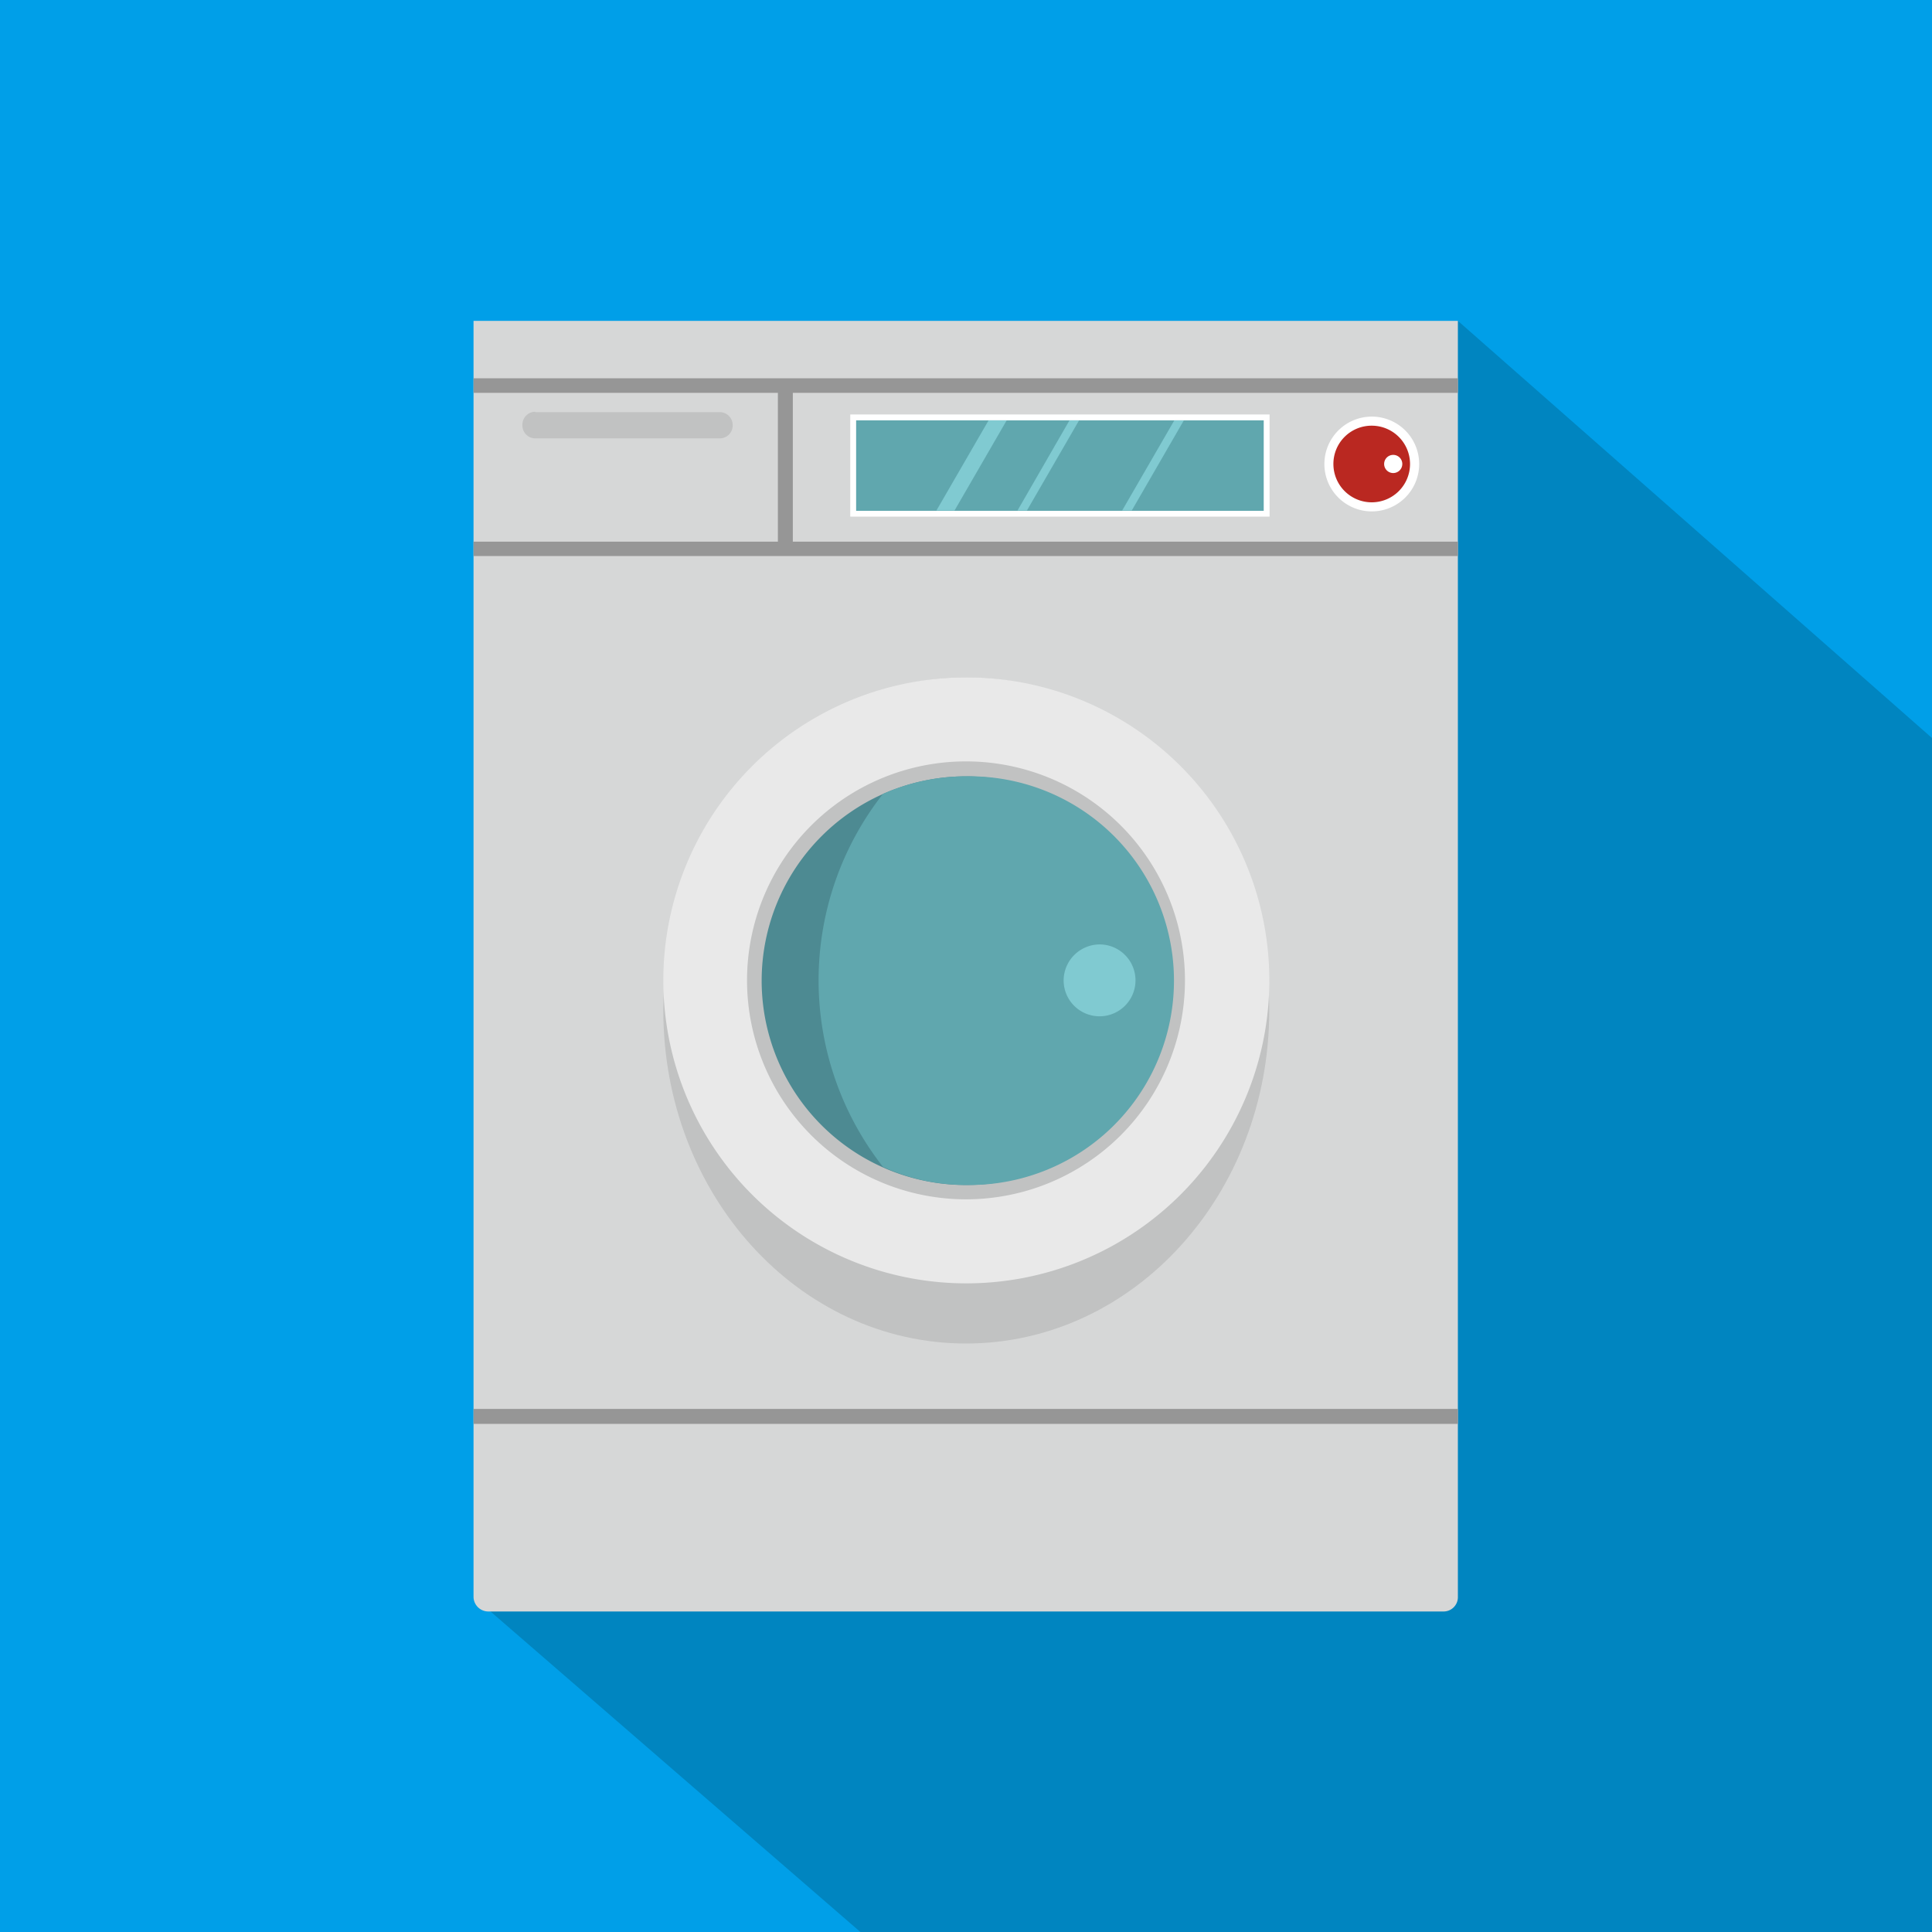
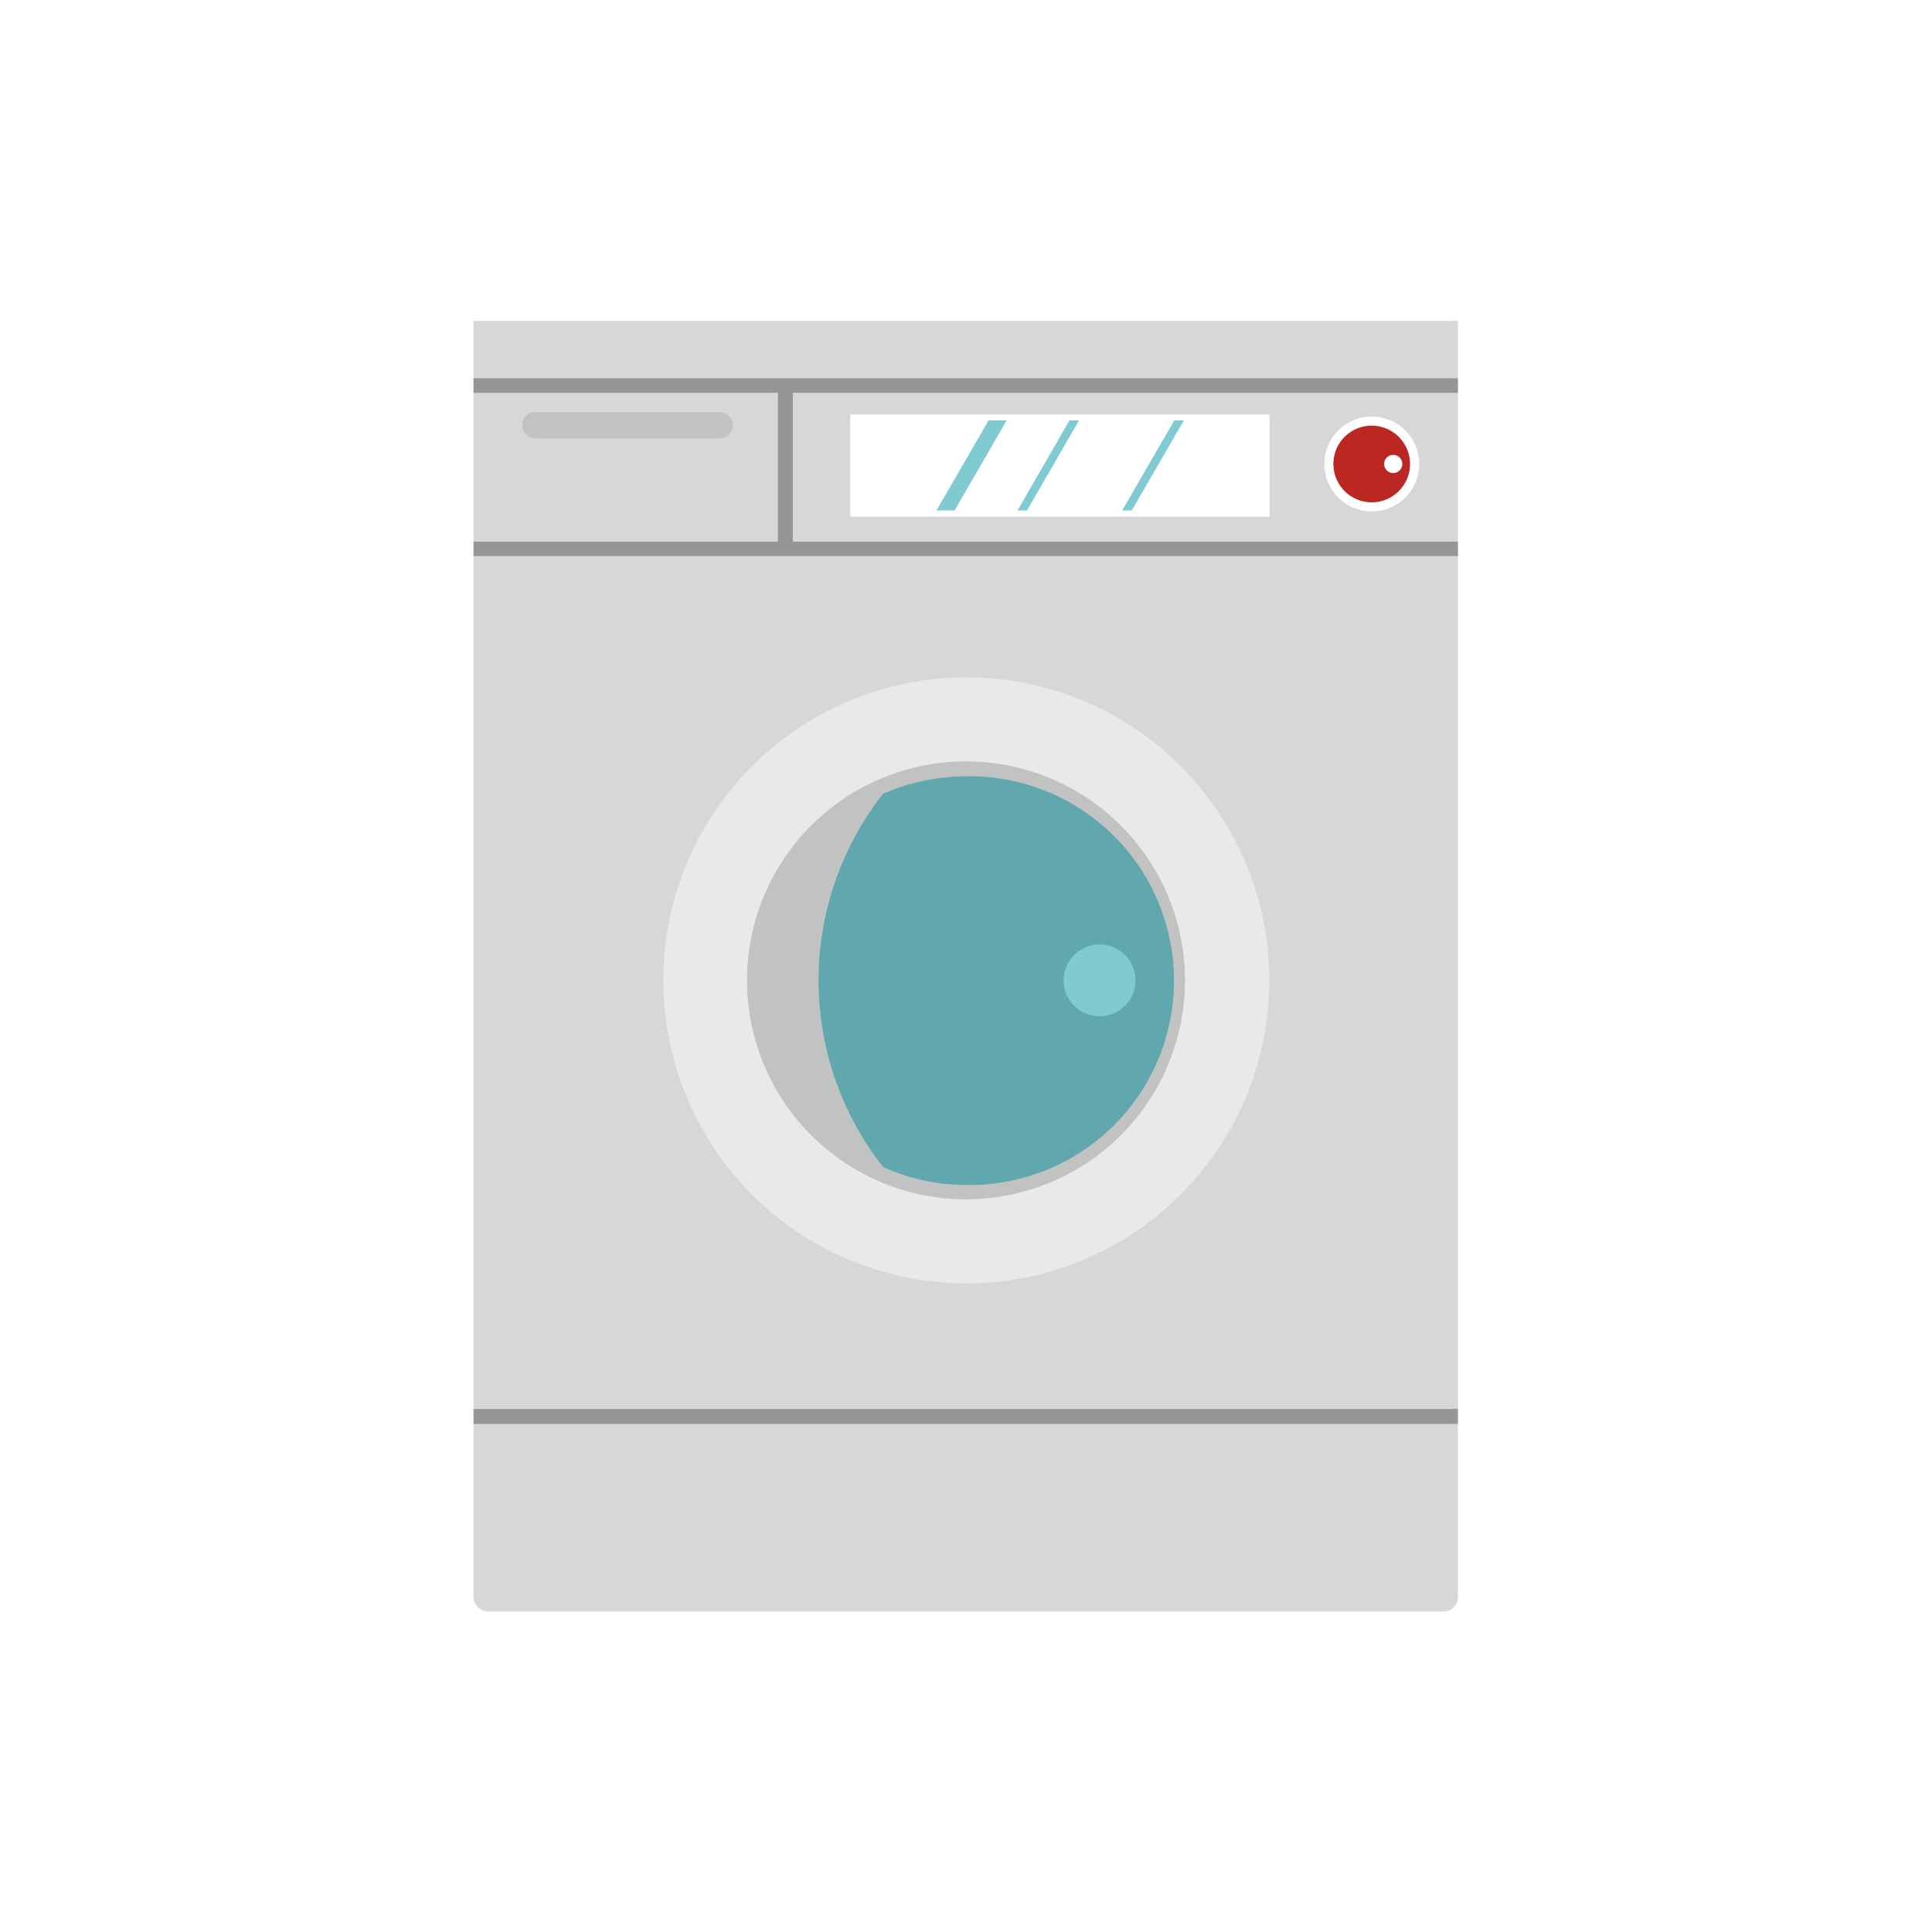
<svg xmlns="http://www.w3.org/2000/svg" id="レイヤー_1" data-name="レイヤー 1" viewBox="0 0 300 300">
  <defs>
    <style>.cls-1{fill:#009fe8;}.cls-2{fill:#0085c0;}.cls-10,.cls-11,.cls-12,.cls-13,.cls-2,.cls-3,.cls-4,.cls-5,.cls-8,.cls-9{fill-rule:evenodd;}.cls-3{fill:#d6d7d7;}.cls-4{fill:#c1c2c2;}.cls-5{fill:#969696;}.cls-6,.cls-9{fill:#fff;}.cls-13,.cls-7{fill:#60a7ae;}.cls-8{fill:#80cad1;}.cls-10{fill:#ba2821;}.cls-11{fill:#e9e9e9;}.cls-12{fill:#4d8a92;}</style>
  </defs>
  <title>icon_home_service</title>
-   <rect class="cls-1" width="300" height="300" />
-   <polygon class="cls-2" points="73.53 247.95 226.38 49.82 300 114.6 300 300 133.6 300 73.53 247.95" />
  <path class="cls-3" d="M73.53,49.82H226.38V248a2.22,2.22,0,0,1-2.23,2.23H75.85A2.3,2.3,0,0,1,73.53,248Z" />
-   <path class="cls-4" d="M150,105.18c26,0,47.09,23.13,47.09,51.72S176,208.62,150,208.62s-47-23.13-47-51.72,21.07-51.72,47-51.72Z" />
  <path class="cls-5" d="M73.53,218.78H226.38v2.32H73.53ZM123.11,61V84.11H226.38v2.23H73.53V84.11h47.26V61H73.53V58.74H226.38V61Z" />
  <path class="cls-4" d="M83.12,64H111.7A2,2,0,0,1,113.77,66h0a2,2,0,0,1-2.07,2.07H83.12a2,2,0,0,1-2-2.07h0a2,2,0,0,1,2-2.06Z" />
  <rect class="cls-6" x="132.03" y="64.36" width="65.11" height="15.86" />
-   <rect class="cls-7" x="132.94" y="65.27" width="63.29" height="14.05" />
  <path class="cls-8" d="M153.51,65.27h2.81l-8.1,14h-2.81Zm12.56,0h1.49l-8.1,14H158Zm16.28,0h1.48l-8.09,14h-1.49Z" />
  <path class="cls-9" d="M213,64.69a7.36,7.36,0,1,1-7.35,7.36A7.37,7.37,0,0,1,213,64.69Z" />
  <path class="cls-10" d="M213,66.1a5.95,5.95,0,1,1-5.95,6,5.93,5.93,0,0,1,5.95-6Z" />
  <path class="cls-9" d="M216.22,70.64a1.41,1.41,0,1,1,0,2.81,1.41,1.41,0,0,1,0-2.81Z" />
  <path class="cls-11" d="M150,105.18a47.05,47.05,0,1,1-47,47.09,47.07,47.07,0,0,1,47-47.09Z" />
  <path class="cls-4" d="M150,118.23a34,34,0,1,1-34,34,34,34,0,0,1,34-34Z" />
-   <path class="cls-12" d="M150,120.55a31.73,31.73,0,1,1-31.73,31.72A31.74,31.74,0,0,1,150,120.55Z" />
  <path class="cls-13" d="M150,120.55A31.73,31.73,0,1,1,150,184a30.86,30.86,0,0,1-12.89-2.81,46.93,46.93,0,0,1,0-57.92A32.25,32.25,0,0,1,150,120.55Z" />
  <path class="cls-8" d="M170.78,146.65a5.58,5.58,0,1,1-5.62,5.62,5.62,5.62,0,0,1,5.62-5.62Z" />
</svg>